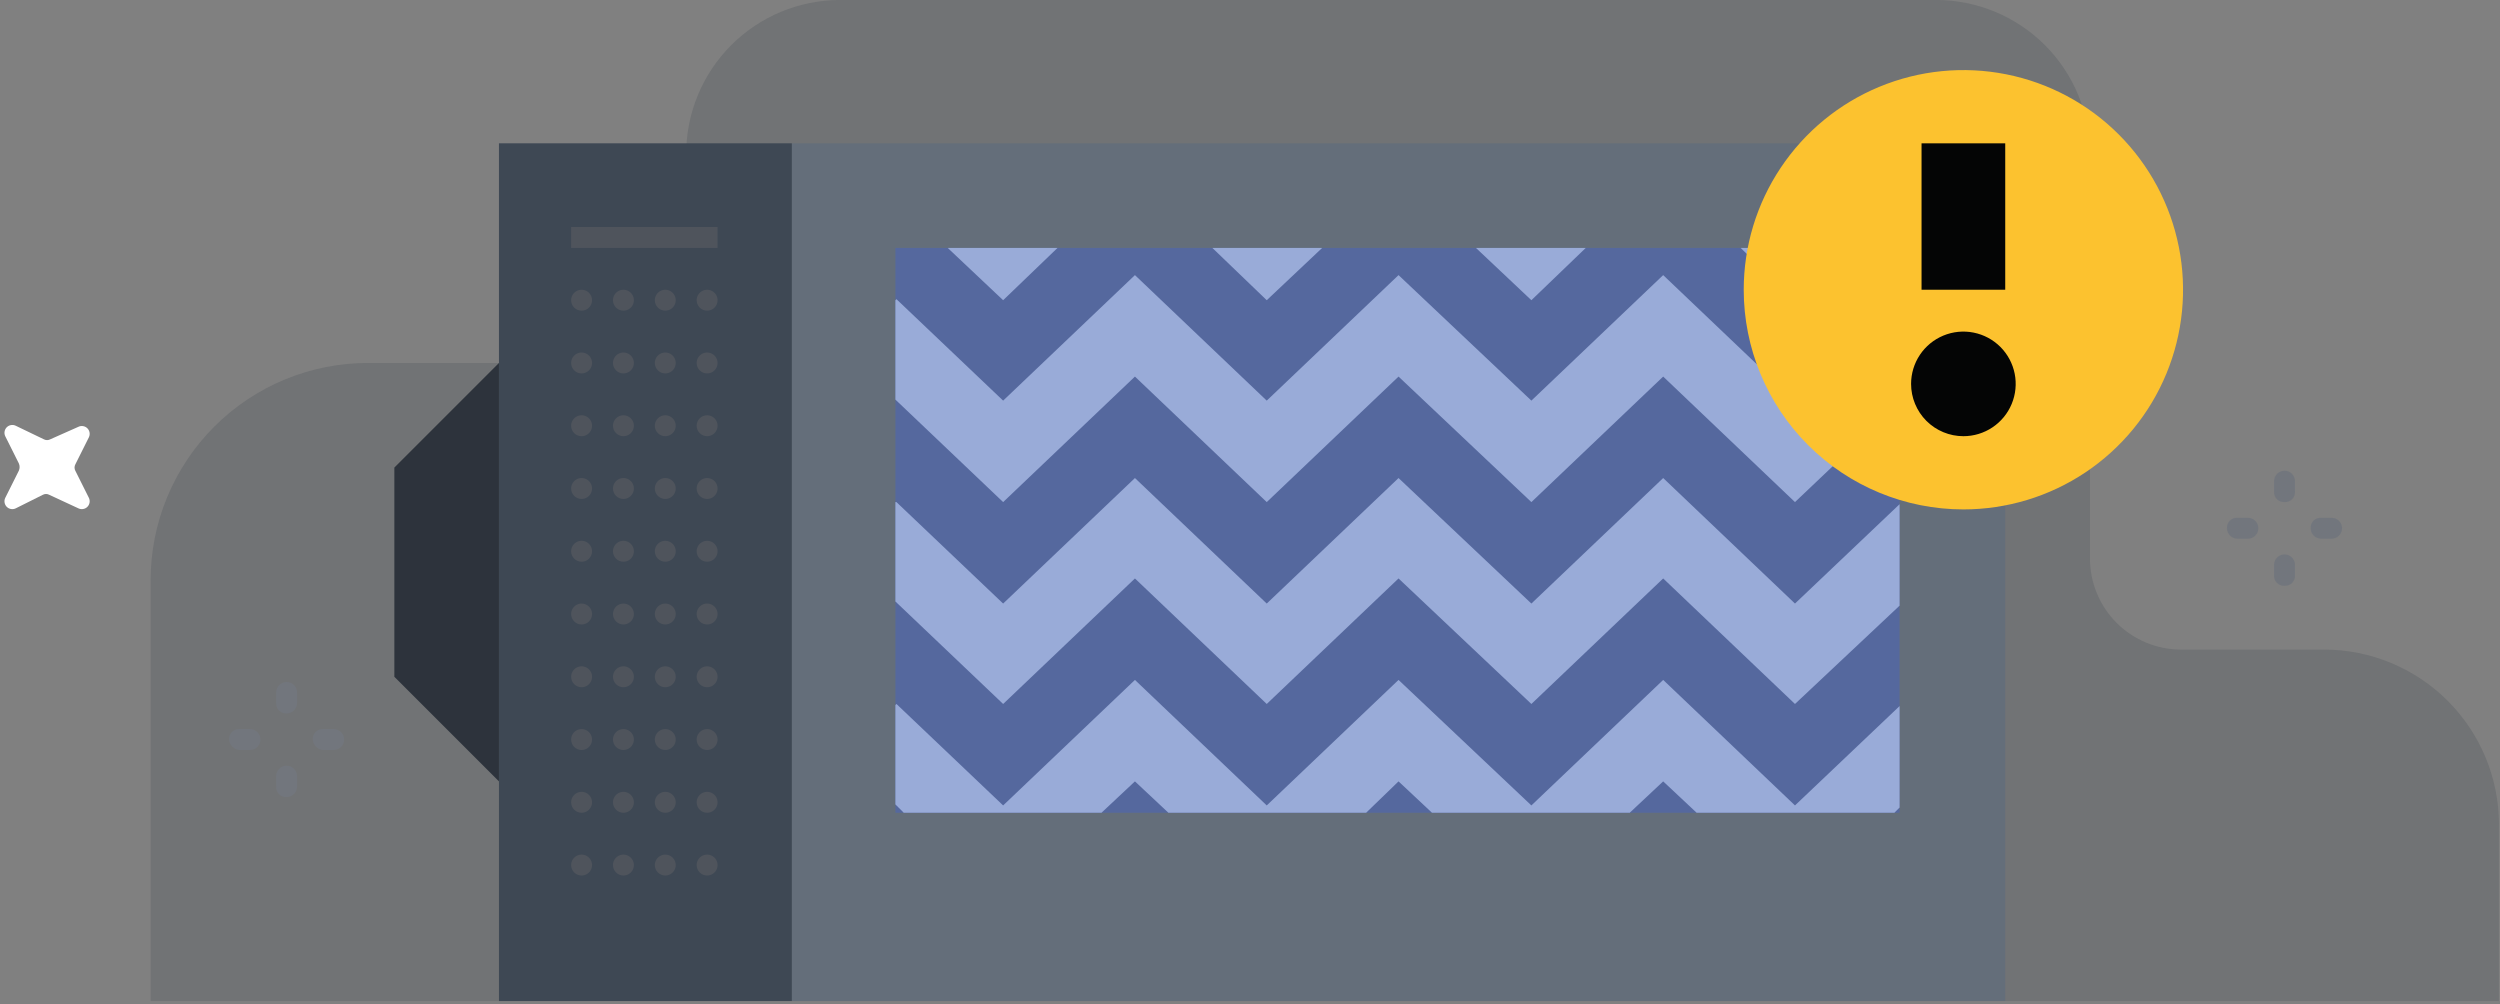
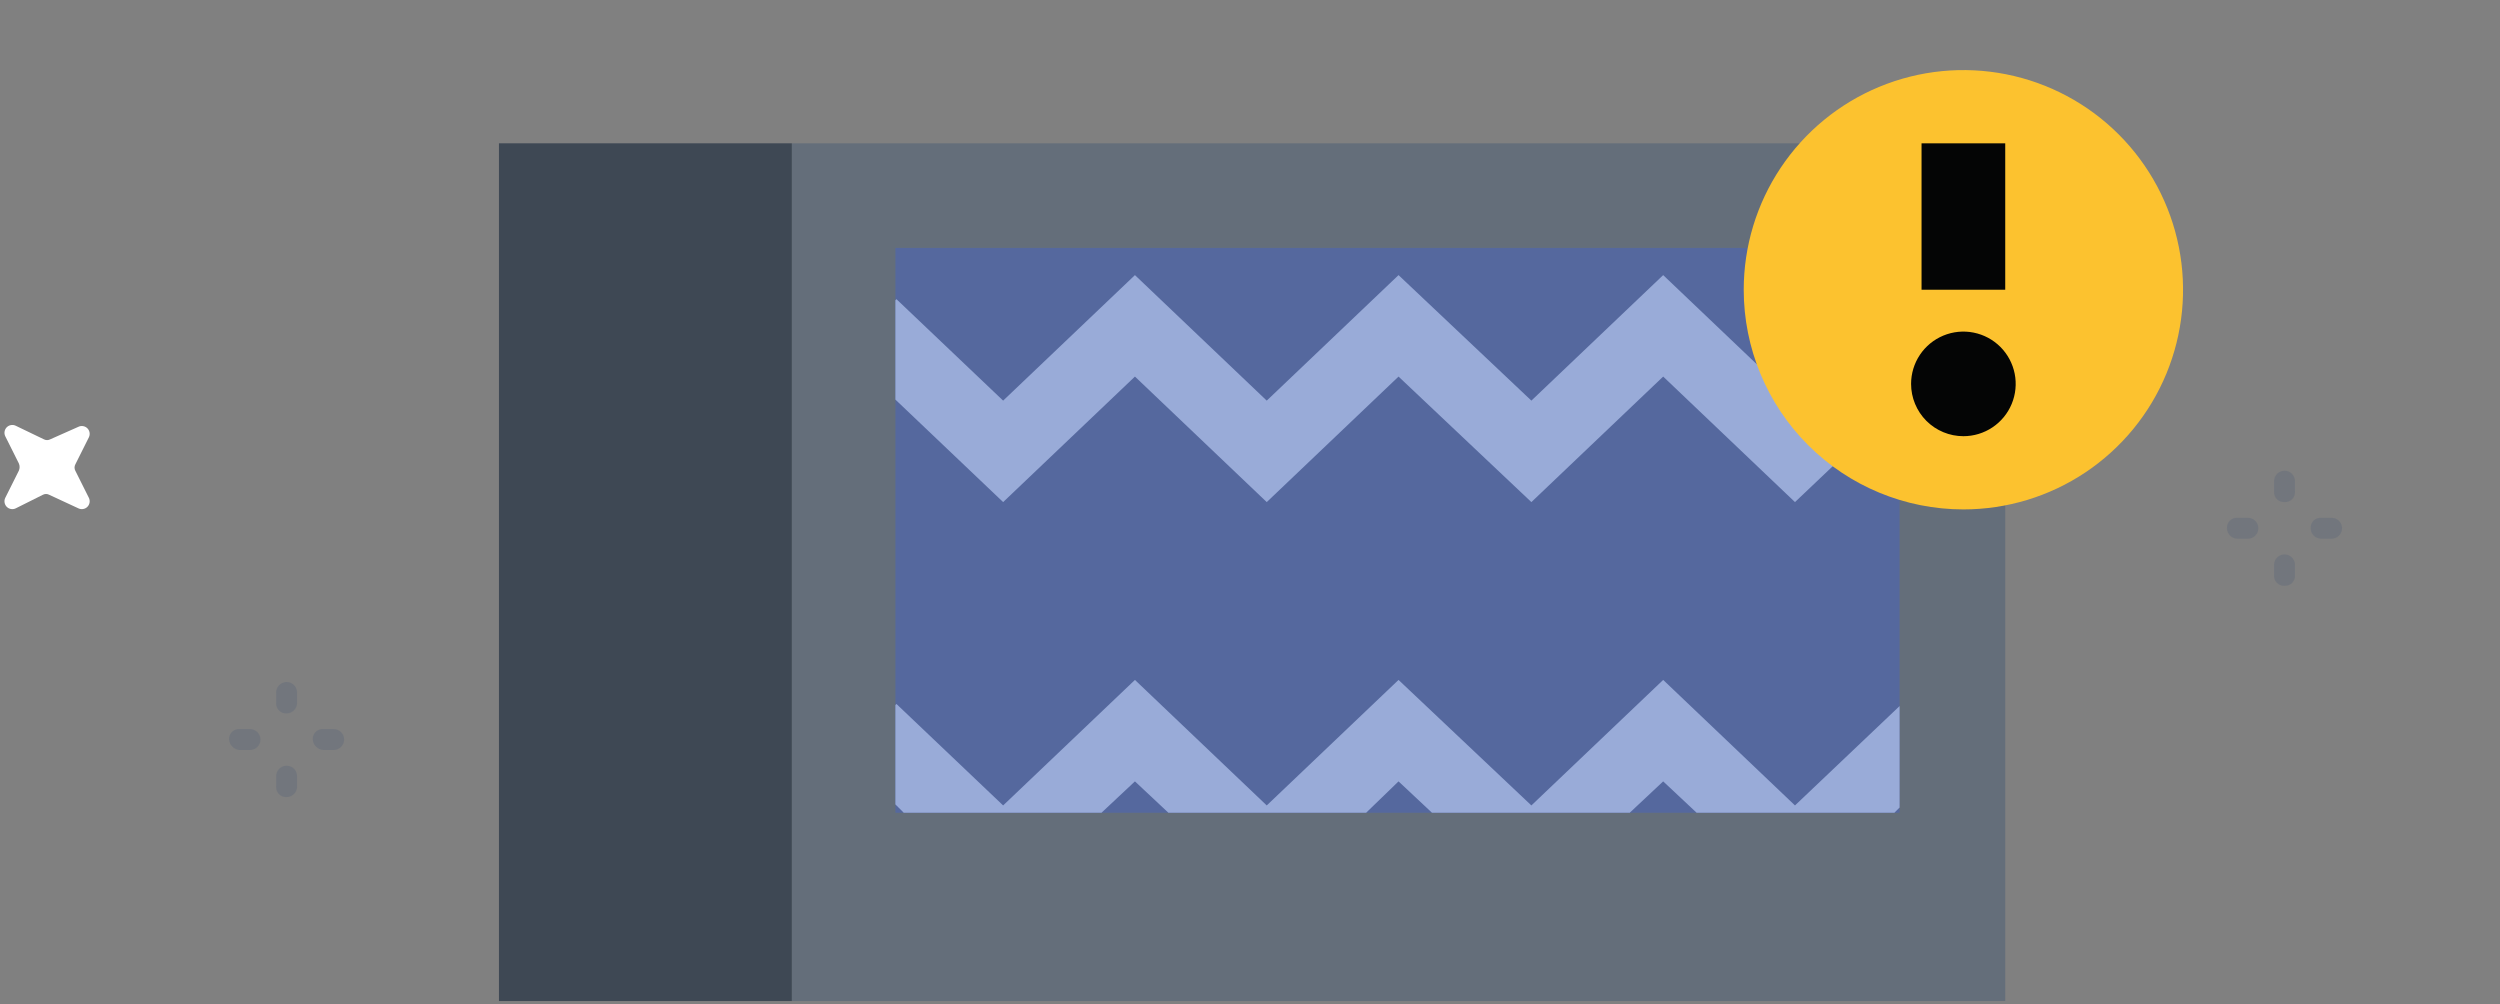
<svg xmlns="http://www.w3.org/2000/svg" width="239" height="96" viewBox="0 0 239 96" fill="none">
  <rect x="0" y="0" width="239" height="96" fill="#808080" stroke="none" />
-   <path opacity="0.3" d="M14.4 95.7H238.9V78.8C238.892 74.373 237.13 70.13 234 67C230.87 63.87 226.627 62.108 222.2 62.1H208.5C206.193 62.097 203.982 61.18 202.351 59.549C200.72 57.918 199.803 55.707 199.8 53.4V14.7C199.795 10.803 198.244 7.067 195.489 4.311C192.733 1.556 188.997 0.005 185.1 0L80.3 0C76.403 0.005 72.667 1.556 69.911 4.311C67.156 7.067 65.605 10.803 65.6 14.7V34.7H35.2C32.468 34.697 29.762 35.234 27.237 36.278C24.712 37.322 22.418 38.854 20.486 40.786C18.554 42.718 17.022 45.012 15.978 47.537C14.934 50.062 14.397 52.768 14.4 55.5V95.7Z" fill="#4F545C" />
  <path d="M1.8 45L0.5 47.6C0.433 47.74 0.411 47.897 0.438 48.05C0.464 48.203 0.537 48.344 0.646 48.454C0.756 48.563 0.897 48.636 1.05 48.662C1.203 48.689 1.36 48.667 1.5 48.6L4.1 47.3C4.192 47.251 4.295 47.225 4.4 47.225C4.505 47.225 4.608 47.251 4.7 47.3L7.5 48.6C7.64 48.667 7.797 48.689 7.95 48.662C8.103 48.636 8.244 48.563 8.354 48.454C8.463 48.344 8.536 48.203 8.562 48.05C8.589 47.897 8.567 47.74 8.5 47.6L7.2 45C7.151 44.908 7.125 44.805 7.125 44.7C7.125 44.595 7.151 44.492 7.2 44.4L8.5 41.8C8.567 41.66 8.589 41.503 8.562 41.35C8.536 41.197 8.463 41.056 8.354 40.946C8.244 40.837 8.103 40.764 7.95 40.738C7.797 40.711 7.64 40.733 7.5 40.8L4.8 42C4.708 42.049 4.605 42.075 4.5 42.075C4.395 42.075 4.292 42.049 4.2 42L1.5 40.7C1.36 40.633 1.203 40.611 1.05 40.638C0.897 40.664 0.756 40.737 0.646 40.846C0.537 40.956 0.464 41.097 0.438 41.25C0.411 41.403 0.433 41.56 0.5 41.7L1.8 44.3C1.85 44.41 1.875 44.529 1.875 44.65C1.875 44.771 1.85 44.89 1.8 45Z" fill="white" />
  <path d="M27.4 68.2C27.266 68.209 27.132 68.189 27.007 68.142C26.882 68.095 26.768 68.021 26.673 67.927C26.579 67.832 26.505 67.718 26.458 67.593C26.411 67.468 26.391 67.334 26.4 67.2V66.2C26.4 65.935 26.505 65.68 26.693 65.493C26.88 65.305 27.135 65.2 27.4 65.2C27.665 65.2 27.92 65.305 28.107 65.493C28.295 65.68 28.4 65.935 28.4 66.2V67.2C28.4 67.465 28.295 67.72 28.107 67.907C27.92 68.095 27.665 68.2 27.4 68.2ZM27.4 76.2C27.266 76.209 27.132 76.189 27.007 76.142C26.882 76.095 26.768 76.021 26.673 75.927C26.579 75.832 26.505 75.718 26.458 75.593C26.411 75.468 26.391 75.334 26.4 75.2V74.2C26.4 73.935 26.505 73.68 26.693 73.493C26.88 73.305 27.135 73.2 27.4 73.2C27.665 73.2 27.92 73.305 28.107 73.493C28.295 73.68 28.4 73.935 28.4 74.2V75.2C28.4 75.465 28.295 75.72 28.107 75.907C27.92 76.095 27.665 76.2 27.4 76.2ZM29.9 70.7C29.891 70.566 29.911 70.432 29.958 70.307C30.005 70.182 30.079 70.068 30.173 69.973C30.268 69.879 30.382 69.805 30.507 69.758C30.632 69.711 30.766 69.691 30.9 69.7H31.9C32.165 69.7 32.42 69.805 32.607 69.993C32.795 70.18 32.9 70.435 32.9 70.7C32.9 70.965 32.795 71.22 32.607 71.407C32.42 71.595 32.165 71.7 31.9 71.7H30.9C30.641 71.681 30.397 71.57 30.214 71.386C30.03 71.203 29.919 70.959 29.9 70.7ZM21.9 70.7C21.891 70.566 21.911 70.432 21.958 70.307C22.005 70.182 22.079 70.068 22.173 69.973C22.268 69.879 22.382 69.805 22.507 69.758C22.632 69.711 22.766 69.691 22.9 69.7H23.9C24.165 69.7 24.42 69.805 24.607 69.993C24.795 70.18 24.9 70.435 24.9 70.7C24.9 70.965 24.795 71.22 24.607 71.407C24.42 71.595 24.165 71.7 23.9 71.7H22.9C22.641 71.681 22.397 71.57 22.214 71.386C22.03 71.203 21.919 70.959 21.9 70.7ZM218.4 48C218.266 48.009 218.132 47.989 218.007 47.942C217.882 47.895 217.768 47.821 217.673 47.727C217.579 47.632 217.505 47.518 217.458 47.393C217.411 47.268 217.391 47.134 217.4 47V46C217.4 45.735 217.505 45.48 217.693 45.293C217.88 45.105 218.135 45 218.4 45C218.665 45 218.92 45.105 219.107 45.293C219.295 45.48 219.4 45.735 219.4 46V47C219.409 47.134 219.389 47.268 219.342 47.393C219.295 47.518 219.221 47.632 219.127 47.727C219.032 47.821 218.918 47.895 218.793 47.942C218.668 47.989 218.534 48.009 218.4 48ZM218.4 56C218.266 56.009 218.132 55.989 218.007 55.942C217.882 55.895 217.768 55.821 217.673 55.727C217.579 55.632 217.505 55.518 217.458 55.393C217.411 55.268 217.391 55.134 217.4 55V54C217.4 53.735 217.505 53.48 217.693 53.293C217.88 53.105 218.135 53 218.4 53C218.665 53 218.92 53.105 219.107 53.293C219.295 53.48 219.4 53.735 219.4 54V55C219.409 55.134 219.389 55.268 219.342 55.393C219.295 55.518 219.221 55.632 219.127 55.727C219.032 55.821 218.918 55.895 218.793 55.942C218.668 55.989 218.534 56.009 218.4 56ZM220.9 50.5C220.891 50.366 220.911 50.232 220.958 50.107C221.005 49.982 221.079 49.868 221.173 49.773C221.268 49.679 221.382 49.605 221.507 49.558C221.632 49.511 221.766 49.491 221.9 49.5H222.9C223.165 49.5 223.42 49.605 223.607 49.793C223.795 49.98 223.9 50.235 223.9 50.5C223.9 50.765 223.795 51.02 223.607 51.207C223.42 51.395 223.165 51.5 222.9 51.5H221.9C221.635 51.5 221.38 51.395 221.193 51.207C221.005 51.02 220.9 50.765 220.9 50.5ZM212.9 50.5C212.891 50.366 212.911 50.232 212.958 50.107C213.005 49.982 213.079 49.868 213.173 49.773C213.268 49.679 213.382 49.605 213.507 49.558C213.632 49.511 213.766 49.491 213.9 49.5H214.9C215.165 49.5 215.42 49.605 215.607 49.793C215.795 49.98 215.9 50.235 215.9 50.5C215.9 50.765 215.795 51.02 215.607 51.207C215.42 51.395 215.165 51.5 214.9 51.5H213.9C213.635 51.5 213.38 51.395 213.193 51.207C213.005 51.02 212.9 50.765 212.9 50.5Z" fill="#72767D" />
-   <path d="M191.7 13.7H75.7V95.7H191.7V13.7Z" fill="#646E7A" />
+   <path d="M191.7 13.7H75.7V95.7H191.7V13.7" fill="#646E7A" />
  <path d="M181.6 23.7H85.6V77.7H181.6V23.7Z" fill="#55689E" />
  <path d="M75.7 13.7H47.7V95.7H75.7V13.7Z" fill="#3E4854" />
-   <path d="M37.7 64.7L47.7 74.7V34.7L37.7 44.7V64.7Z" fill="#2D333C" />
  <path d="M171.6 77L159 65L146.4 77L133.7 65L121.1 77L108.5 65L95.9 77L85.7 67.3L85.6 67.4V76.9L86.4 77.7H105.3L108.5 74.7L111.7 77.7H130.6L133.7 74.7L136.9 77.7H155.8L159 74.7L162.2 77.7H181.1L181.6 77.2V67.5L171.6 77Z" fill="#99ABD8" />
-   <path d="M171.6 57.7L159 45.7L146.4 57.7L133.7 45.7L121.1 57.7L108.5 45.7L95.9 57.7L85.7 48H85.6V57.5L95.9 67.3L108.5 55.3L121.1 67.3L133.7 55.3L146.4 67.3L159 55.3L171.6 67.3L181.6 57.9V48.2L171.6 57.7Z" fill="#99ABD8" />
  <path d="M171.6 38.3L159 26.3L146.4 38.3L133.7 26.3L121.1 38.3L108.5 26.3L95.9 38.3L85.7 28.6L85.6 28.7V38.2L95.9 48L108.5 36L121.1 48L133.7 36L146.4 48L159 36L171.6 48L181.6 38.5V28.9L171.6 38.3Z" fill="#99ABD8" />
-   <path d="M171.6 28.7L176.9 23.7H166.4L171.6 28.7ZM151.6 23.7H141.1L146.4 28.7L151.6 23.7ZM115.9 23.7L121.1 28.7L126.4 23.7H115.9ZM101.1 23.7H90.6L95.9 28.7L101.1 23.7Z" fill="#99ABD8" />
-   <path d="M55.6 29.7C55.798 29.7 55.991 29.641 56.156 29.532C56.32 29.422 56.448 29.265 56.524 29.083C56.6 28.9 56.619 28.699 56.581 28.505C56.542 28.311 56.447 28.133 56.307 27.993C56.167 27.853 55.989 27.758 55.795 27.719C55.601 27.681 55.4 27.7 55.217 27.776C55.035 27.852 54.878 27.98 54.769 28.144C54.659 28.309 54.6 28.502 54.6 28.7C54.6 28.965 54.705 29.22 54.893 29.407C55.08 29.595 55.335 29.7 55.6 29.7ZM59.6 29.7C59.798 29.7 59.991 29.641 60.156 29.532C60.32 29.422 60.448 29.265 60.524 29.083C60.6 28.9 60.619 28.699 60.581 28.505C60.542 28.311 60.447 28.133 60.307 27.993C60.167 27.853 59.989 27.758 59.795 27.719C59.601 27.681 59.4 27.7 59.217 27.776C59.035 27.852 58.878 27.98 58.769 28.144C58.659 28.309 58.6 28.502 58.6 28.7C58.6 28.965 58.705 29.22 58.893 29.407C59.08 29.595 59.335 29.7 59.6 29.7ZM63.6 29.7C63.798 29.7 63.991 29.641 64.156 29.532C64.32 29.422 64.448 29.265 64.524 29.083C64.6 28.9 64.619 28.699 64.581 28.505C64.542 28.311 64.447 28.133 64.307 27.993C64.167 27.853 63.989 27.758 63.795 27.719C63.601 27.681 63.4 27.7 63.217 27.776C63.035 27.852 62.878 27.98 62.769 28.144C62.659 28.309 62.6 28.502 62.6 28.7C62.6 28.965 62.705 29.22 62.893 29.407C63.08 29.595 63.335 29.7 63.6 29.7ZM67.6 29.7C67.798 29.7 67.991 29.641 68.156 29.532C68.32 29.422 68.448 29.265 68.524 29.083C68.6 28.9 68.619 28.699 68.581 28.505C68.542 28.311 68.447 28.133 68.307 27.993C68.167 27.853 67.989 27.758 67.795 27.719C67.601 27.681 67.4 27.7 67.217 27.776C67.035 27.852 66.878 27.98 66.769 28.144C66.659 28.309 66.6 28.502 66.6 28.7C66.6 28.965 66.705 29.22 66.893 29.407C67.08 29.595 67.335 29.7 67.6 29.7ZM55.6 35.7C55.798 35.7 55.991 35.641 56.156 35.532C56.32 35.422 56.448 35.265 56.524 35.083C56.6 34.9 56.619 34.699 56.581 34.505C56.542 34.311 56.447 34.133 56.307 33.993C56.167 33.853 55.989 33.758 55.795 33.719C55.601 33.681 55.4 33.7 55.217 33.776C55.035 33.852 54.878 33.98 54.769 34.144C54.659 34.309 54.6 34.502 54.6 34.7C54.6 34.965 54.705 35.22 54.893 35.407C55.08 35.595 55.335 35.7 55.6 35.7ZM59.6 35.7C59.798 35.7 59.991 35.641 60.156 35.532C60.32 35.422 60.448 35.265 60.524 35.083C60.6 34.9 60.619 34.699 60.581 34.505C60.542 34.311 60.447 34.133 60.307 33.993C60.167 33.853 59.989 33.758 59.795 33.719C59.601 33.681 59.4 33.7 59.217 33.776C59.035 33.852 58.878 33.98 58.769 34.144C58.659 34.309 58.6 34.502 58.6 34.7C58.6 34.965 58.705 35.22 58.893 35.407C59.08 35.595 59.335 35.7 59.6 35.7ZM63.6 35.7C63.798 35.7 63.991 35.641 64.156 35.532C64.32 35.422 64.448 35.265 64.524 35.083C64.6 34.9 64.619 34.699 64.581 34.505C64.542 34.311 64.447 34.133 64.307 33.993C64.167 33.853 63.989 33.758 63.795 33.719C63.601 33.681 63.4 33.7 63.217 33.776C63.035 33.852 62.878 33.98 62.769 34.144C62.659 34.309 62.6 34.502 62.6 34.7C62.6 34.965 62.705 35.22 62.893 35.407C63.08 35.595 63.335 35.7 63.6 35.7ZM67.6 35.7C67.798 35.7 67.991 35.641 68.156 35.532C68.32 35.422 68.448 35.265 68.524 35.083C68.6 34.9 68.619 34.699 68.581 34.505C68.542 34.311 68.447 34.133 68.307 33.993C68.167 33.853 67.989 33.758 67.795 33.719C67.601 33.681 67.4 33.7 67.217 33.776C67.035 33.852 66.878 33.98 66.769 34.144C66.659 34.309 66.6 34.502 66.6 34.7C66.6 34.965 66.705 35.22 66.893 35.407C67.08 35.595 67.335 35.7 67.6 35.7ZM55.6 41.7C55.798 41.7 55.991 41.641 56.156 41.532C56.32 41.422 56.448 41.265 56.524 41.083C56.6 40.9 56.619 40.699 56.581 40.505C56.542 40.311 56.447 40.133 56.307 39.993C56.167 39.853 55.989 39.758 55.795 39.719C55.601 39.681 55.4 39.7 55.217 39.776C55.035 39.852 54.878 39.98 54.769 40.144C54.659 40.309 54.6 40.502 54.6 40.7C54.6 40.965 54.705 41.22 54.893 41.407C55.08 41.595 55.335 41.7 55.6 41.7ZM59.6 41.7C59.798 41.7 59.991 41.641 60.156 41.532C60.32 41.422 60.448 41.265 60.524 41.083C60.6 40.9 60.619 40.699 60.581 40.505C60.542 40.311 60.447 40.133 60.307 39.993C60.167 39.853 59.989 39.758 59.795 39.719C59.601 39.681 59.4 39.7 59.217 39.776C59.035 39.852 58.878 39.98 58.769 40.144C58.659 40.309 58.6 40.502 58.6 40.7C58.6 40.965 58.705 41.22 58.893 41.407C59.08 41.595 59.335 41.7 59.6 41.7ZM63.6 41.7C63.798 41.7 63.991 41.641 64.156 41.532C64.32 41.422 64.448 41.265 64.524 41.083C64.6 40.9 64.619 40.699 64.581 40.505C64.542 40.311 64.447 40.133 64.307 39.993C64.167 39.853 63.989 39.758 63.795 39.719C63.601 39.681 63.4 39.7 63.217 39.776C63.035 39.852 62.878 39.98 62.769 40.144C62.659 40.309 62.6 40.502 62.6 40.7C62.6 40.965 62.705 41.22 62.893 41.407C63.08 41.595 63.335 41.7 63.6 41.7ZM67.6 41.7C67.798 41.7 67.991 41.641 68.156 41.532C68.32 41.422 68.448 41.265 68.524 41.083C68.6 40.9 68.619 40.699 68.581 40.505C68.542 40.311 68.447 40.133 68.307 39.993C68.167 39.853 67.989 39.758 67.795 39.719C67.601 39.681 67.4 39.7 67.217 39.776C67.035 39.852 66.878 39.98 66.769 40.144C66.659 40.309 66.6 40.502 66.6 40.7C66.6 40.965 66.705 41.22 66.893 41.407C67.08 41.595 67.335 41.7 67.6 41.7ZM55.6 47.7C55.798 47.7 55.991 47.641 56.156 47.532C56.32 47.422 56.448 47.265 56.524 47.083C56.6 46.9 56.619 46.699 56.581 46.505C56.542 46.311 56.447 46.133 56.307 45.993C56.167 45.853 55.989 45.758 55.795 45.719C55.601 45.681 55.4 45.7 55.217 45.776C55.035 45.852 54.878 45.98 54.769 46.144C54.659 46.309 54.6 46.502 54.6 46.7C54.6 46.965 54.705 47.22 54.893 47.407C55.08 47.595 55.335 47.7 55.6 47.7ZM59.6 47.7C59.798 47.7 59.991 47.641 60.156 47.532C60.32 47.422 60.448 47.265 60.524 47.083C60.6 46.9 60.619 46.699 60.581 46.505C60.542 46.311 60.447 46.133 60.307 45.993C60.167 45.853 59.989 45.758 59.795 45.719C59.601 45.681 59.4 45.7 59.217 45.776C59.035 45.852 58.878 45.98 58.769 46.144C58.659 46.309 58.6 46.502 58.6 46.7C58.6 46.965 58.705 47.22 58.893 47.407C59.08 47.595 59.335 47.7 59.6 47.7ZM63.6 47.7C63.798 47.7 63.991 47.641 64.156 47.532C64.32 47.422 64.448 47.265 64.524 47.083C64.6 46.9 64.619 46.699 64.581 46.505C64.542 46.311 64.447 46.133 64.307 45.993C64.167 45.853 63.989 45.758 63.795 45.719C63.601 45.681 63.4 45.7 63.217 45.776C63.035 45.852 62.878 45.98 62.769 46.144C62.659 46.309 62.6 46.502 62.6 46.7C62.6 46.965 62.705 47.22 62.893 47.407C63.08 47.595 63.335 47.7 63.6 47.7ZM67.6 47.7C67.798 47.7 67.991 47.641 68.156 47.532C68.32 47.422 68.448 47.265 68.524 47.083C68.6 46.9 68.619 46.699 68.581 46.505C68.542 46.311 68.447 46.133 68.307 45.993C68.167 45.853 67.989 45.758 67.795 45.719C67.601 45.681 67.4 45.7 67.217 45.776C67.035 45.852 66.878 45.98 66.769 46.144C66.659 46.309 66.6 46.502 66.6 46.7C66.6 46.965 66.705 47.22 66.893 47.407C67.08 47.595 67.335 47.7 67.6 47.7ZM55.6 53.7C55.798 53.7 55.991 53.641 56.156 53.532C56.32 53.422 56.448 53.265 56.524 53.083C56.6 52.9 56.619 52.699 56.581 52.505C56.542 52.311 56.447 52.133 56.307 51.993C56.167 51.853 55.989 51.758 55.795 51.719C55.601 51.681 55.4 51.7 55.217 51.776C55.035 51.852 54.878 51.98 54.769 52.144C54.659 52.309 54.6 52.502 54.6 52.7C54.6 52.965 54.705 53.22 54.893 53.407C55.08 53.595 55.335 53.7 55.6 53.7ZM59.6 53.7C59.798 53.7 59.991 53.641 60.156 53.532C60.32 53.422 60.448 53.265 60.524 53.083C60.6 52.9 60.619 52.699 60.581 52.505C60.542 52.311 60.447 52.133 60.307 51.993C60.167 51.853 59.989 51.758 59.795 51.719C59.601 51.681 59.4 51.7 59.217 51.776C59.035 51.852 58.878 51.98 58.769 52.144C58.659 52.309 58.6 52.502 58.6 52.7C58.6 52.965 58.705 53.22 58.893 53.407C59.08 53.595 59.335 53.7 59.6 53.7ZM63.6 53.7C63.798 53.7 63.991 53.641 64.156 53.532C64.32 53.422 64.448 53.265 64.524 53.083C64.6 52.9 64.619 52.699 64.581 52.505C64.542 52.311 64.447 52.133 64.307 51.993C64.167 51.853 63.989 51.758 63.795 51.719C63.601 51.681 63.4 51.7 63.217 51.776C63.035 51.852 62.878 51.98 62.769 52.144C62.659 52.309 62.6 52.502 62.6 52.7C62.6 52.965 62.705 53.22 62.893 53.407C63.08 53.595 63.335 53.7 63.6 53.7ZM67.6 53.7C67.798 53.7 67.991 53.641 68.156 53.532C68.32 53.422 68.448 53.265 68.524 53.083C68.6 52.9 68.619 52.699 68.581 52.505C68.542 52.311 68.447 52.133 68.307 51.993C68.167 51.853 67.989 51.758 67.795 51.719C67.601 51.681 67.4 51.7 67.217 51.776C67.035 51.852 66.878 51.98 66.769 52.144C66.659 52.309 66.6 52.502 66.6 52.7C66.6 52.965 66.705 53.22 66.893 53.407C67.08 53.595 67.335 53.7 67.6 53.7ZM55.6 59.7C55.798 59.7 55.991 59.641 56.156 59.532C56.32 59.422 56.448 59.265 56.524 59.083C56.6 58.9 56.619 58.699 56.581 58.505C56.542 58.311 56.447 58.133 56.307 57.993C56.167 57.853 55.989 57.758 55.795 57.719C55.601 57.681 55.4 57.7 55.217 57.776C55.035 57.852 54.878 57.98 54.769 58.144C54.659 58.309 54.6 58.502 54.6 58.7C54.6 58.965 54.705 59.22 54.893 59.407C55.08 59.595 55.335 59.7 55.6 59.7ZM59.6 59.7C59.798 59.7 59.991 59.641 60.156 59.532C60.32 59.422 60.448 59.265 60.524 59.083C60.6 58.9 60.619 58.699 60.581 58.505C60.542 58.311 60.447 58.133 60.307 57.993C60.167 57.853 59.989 57.758 59.795 57.719C59.601 57.681 59.4 57.7 59.217 57.776C59.035 57.852 58.878 57.98 58.769 58.144C58.659 58.309 58.6 58.502 58.6 58.7C58.6 58.965 58.705 59.22 58.893 59.407C59.08 59.595 59.335 59.7 59.6 59.7ZM63.6 59.7C63.798 59.7 63.991 59.641 64.156 59.532C64.32 59.422 64.448 59.265 64.524 59.083C64.6 58.9 64.619 58.699 64.581 58.505C64.542 58.311 64.447 58.133 64.307 57.993C64.167 57.853 63.989 57.758 63.795 57.719C63.601 57.681 63.4 57.7 63.217 57.776C63.035 57.852 62.878 57.98 62.769 58.144C62.659 58.309 62.6 58.502 62.6 58.7C62.6 58.965 62.705 59.22 62.893 59.407C63.08 59.595 63.335 59.7 63.6 59.7ZM67.6 59.7C67.798 59.7 67.991 59.641 68.156 59.532C68.32 59.422 68.448 59.265 68.524 59.083C68.6 58.9 68.619 58.699 68.581 58.505C68.542 58.311 68.447 58.133 68.307 57.993C68.167 57.853 67.989 57.758 67.795 57.719C67.601 57.681 67.4 57.7 67.217 57.776C67.035 57.852 66.878 57.98 66.769 58.144C66.659 58.309 66.6 58.502 66.6 58.7C66.6 58.965 66.705 59.22 66.893 59.407C67.08 59.595 67.335 59.7 67.6 59.7ZM55.6 65.7C55.798 65.7 55.991 65.641 56.156 65.531C56.32 65.422 56.448 65.265 56.524 65.083C56.6 64.9 56.619 64.699 56.581 64.505C56.542 64.311 56.447 64.133 56.307 63.993C56.167 63.853 55.989 63.758 55.795 63.719C55.601 63.681 55.4 63.7 55.217 63.776C55.035 63.852 54.878 63.98 54.769 64.144C54.659 64.309 54.6 64.502 54.6 64.7C54.6 64.965 54.705 65.22 54.893 65.407C55.08 65.595 55.335 65.7 55.6 65.7ZM59.6 65.7C59.798 65.7 59.991 65.641 60.156 65.531C60.32 65.422 60.448 65.265 60.524 65.083C60.6 64.9 60.619 64.699 60.581 64.505C60.542 64.311 60.447 64.133 60.307 63.993C60.167 63.853 59.989 63.758 59.795 63.719C59.601 63.681 59.4 63.7 59.217 63.776C59.035 63.852 58.878 63.98 58.769 64.144C58.659 64.309 58.6 64.502 58.6 64.7C58.6 64.965 58.705 65.22 58.893 65.407C59.08 65.595 59.335 65.7 59.6 65.7ZM63.6 65.7C63.798 65.7 63.991 65.641 64.156 65.531C64.32 65.422 64.448 65.265 64.524 65.083C64.6 64.9 64.619 64.699 64.581 64.505C64.542 64.311 64.447 64.133 64.307 63.993C64.167 63.853 63.989 63.758 63.795 63.719C63.601 63.681 63.4 63.7 63.217 63.776C63.035 63.852 62.878 63.98 62.769 64.144C62.659 64.309 62.6 64.502 62.6 64.7C62.6 64.965 62.705 65.22 62.893 65.407C63.08 65.595 63.335 65.7 63.6 65.7ZM67.6 65.7C67.798 65.7 67.991 65.641 68.156 65.531C68.32 65.422 68.448 65.265 68.524 65.083C68.6 64.9 68.619 64.699 68.581 64.505C68.542 64.311 68.447 64.133 68.307 63.993C68.167 63.853 67.989 63.758 67.795 63.719C67.601 63.681 67.4 63.7 67.217 63.776C67.035 63.852 66.878 63.98 66.769 64.144C66.659 64.309 66.6 64.502 66.6 64.7C66.6 64.965 66.705 65.22 66.893 65.407C67.08 65.595 67.335 65.7 67.6 65.7ZM55.6 71.7C55.798 71.7 55.991 71.641 56.156 71.531C56.32 71.422 56.448 71.265 56.524 71.083C56.6 70.9 56.619 70.699 56.581 70.505C56.542 70.311 56.447 70.133 56.307 69.993C56.167 69.853 55.989 69.758 55.795 69.719C55.601 69.681 55.4 69.7 55.217 69.776C55.035 69.852 54.878 69.98 54.769 70.144C54.659 70.309 54.6 70.502 54.6 70.7C54.6 70.965 54.705 71.22 54.893 71.407C55.08 71.595 55.335 71.7 55.6 71.7ZM59.6 71.7C59.798 71.7 59.991 71.641 60.156 71.531C60.32 71.422 60.448 71.265 60.524 71.083C60.6 70.9 60.619 70.699 60.581 70.505C60.542 70.311 60.447 70.133 60.307 69.993C60.167 69.853 59.989 69.758 59.795 69.719C59.601 69.681 59.4 69.7 59.217 69.776C59.035 69.852 58.878 69.98 58.769 70.144C58.659 70.309 58.6 70.502 58.6 70.7C58.6 70.965 58.705 71.22 58.893 71.407C59.08 71.595 59.335 71.7 59.6 71.7ZM63.6 71.7C63.798 71.7 63.991 71.641 64.156 71.531C64.32 71.422 64.448 71.265 64.524 71.083C64.6 70.9 64.619 70.699 64.581 70.505C64.542 70.311 64.447 70.133 64.307 69.993C64.167 69.853 63.989 69.758 63.795 69.719C63.601 69.681 63.4 69.7 63.217 69.776C63.035 69.852 62.878 69.98 62.769 70.144C62.659 70.309 62.6 70.502 62.6 70.7C62.6 70.965 62.705 71.22 62.893 71.407C63.08 71.595 63.335 71.7 63.6 71.7ZM67.6 71.7C67.798 71.7 67.991 71.641 68.156 71.531C68.32 71.422 68.448 71.265 68.524 71.083C68.6 70.9 68.619 70.699 68.581 70.505C68.542 70.311 68.447 70.133 68.307 69.993C68.167 69.853 67.989 69.758 67.795 69.719C67.601 69.681 67.4 69.7 67.217 69.776C67.035 69.852 66.878 69.98 66.769 70.144C66.659 70.309 66.6 70.502 66.6 70.7C66.6 70.965 66.705 71.22 66.893 71.407C67.08 71.595 67.335 71.7 67.6 71.7ZM55.6 77.7C55.798 77.7 55.991 77.641 56.156 77.531C56.32 77.422 56.448 77.265 56.524 77.083C56.6 76.9 56.619 76.699 56.581 76.505C56.542 76.311 56.447 76.133 56.307 75.993C56.167 75.853 55.989 75.758 55.795 75.719C55.601 75.681 55.4 75.7 55.217 75.776C55.035 75.852 54.878 75.98 54.769 76.144C54.659 76.309 54.6 76.502 54.6 76.7C54.6 76.965 54.705 77.22 54.893 77.407C55.08 77.595 55.335 77.7 55.6 77.7ZM59.6 77.7C59.798 77.7 59.991 77.641 60.156 77.531C60.32 77.422 60.448 77.265 60.524 77.083C60.6 76.9 60.619 76.699 60.581 76.505C60.542 76.311 60.447 76.133 60.307 75.993C60.167 75.853 59.989 75.758 59.795 75.719C59.601 75.681 59.4 75.7 59.217 75.776C59.035 75.852 58.878 75.98 58.769 76.144C58.659 76.309 58.6 76.502 58.6 76.7C58.6 76.965 58.705 77.22 58.893 77.407C59.08 77.595 59.335 77.7 59.6 77.7ZM63.6 77.7C63.798 77.7 63.991 77.641 64.156 77.531C64.32 77.422 64.448 77.265 64.524 77.083C64.6 76.9 64.619 76.699 64.581 76.505C64.542 76.311 64.447 76.133 64.307 75.993C64.167 75.853 63.989 75.758 63.795 75.719C63.601 75.681 63.4 75.7 63.217 75.776C63.035 75.852 62.878 75.98 62.769 76.144C62.659 76.309 62.6 76.502 62.6 76.7C62.6 76.965 62.705 77.22 62.893 77.407C63.08 77.595 63.335 77.7 63.6 77.7ZM67.6 77.7C67.798 77.7 67.991 77.641 68.156 77.531C68.32 77.422 68.448 77.265 68.524 77.083C68.6 76.9 68.619 76.699 68.581 76.505C68.542 76.311 68.447 76.133 68.307 75.993C68.167 75.853 67.989 75.758 67.795 75.719C67.601 75.681 67.4 75.7 67.217 75.776C67.035 75.852 66.878 75.98 66.769 76.144C66.659 76.309 66.6 76.502 66.6 76.7C66.6 76.965 66.705 77.22 66.893 77.407C67.08 77.595 67.335 77.7 67.6 77.7ZM55.6 83.7C55.798 83.7 55.991 83.641 56.156 83.531C56.32 83.422 56.448 83.265 56.524 83.083C56.6 82.9 56.619 82.699 56.581 82.505C56.542 82.311 56.447 82.133 56.307 81.993C56.167 81.853 55.989 81.758 55.795 81.719C55.601 81.681 55.4 81.7 55.217 81.776C55.035 81.852 54.878 81.98 54.769 82.144C54.659 82.309 54.6 82.502 54.6 82.7C54.6 82.965 54.705 83.22 54.893 83.407C55.08 83.595 55.335 83.7 55.6 83.7ZM59.6 83.7C59.798 83.7 59.991 83.641 60.156 83.531C60.32 83.422 60.448 83.265 60.524 83.083C60.6 82.9 60.619 82.699 60.581 82.505C60.542 82.311 60.447 82.133 60.307 81.993C60.167 81.853 59.989 81.758 59.795 81.719C59.601 81.681 59.4 81.7 59.217 81.776C59.035 81.852 58.878 81.98 58.769 82.144C58.659 82.309 58.6 82.502 58.6 82.7C58.6 82.965 58.705 83.22 58.893 83.407C59.08 83.595 59.335 83.7 59.6 83.7ZM63.6 83.7C63.798 83.7 63.991 83.641 64.156 83.531C64.32 83.422 64.448 83.265 64.524 83.083C64.6 82.9 64.619 82.699 64.581 82.505C64.542 82.311 64.447 82.133 64.307 81.993C64.167 81.853 63.989 81.758 63.795 81.719C63.601 81.681 63.4 81.7 63.217 81.776C63.035 81.852 62.878 81.98 62.769 82.144C62.659 82.309 62.6 82.502 62.6 82.7C62.6 82.965 62.705 83.22 62.893 83.407C63.08 83.595 63.335 83.7 63.6 83.7ZM67.6 83.7C67.798 83.7 67.991 83.641 68.156 83.531C68.32 83.422 68.448 83.265 68.524 83.083C68.6 82.9 68.619 82.699 68.581 82.505C68.542 82.311 68.447 82.133 68.307 81.993C68.167 81.853 67.989 81.758 67.795 81.719C67.601 81.681 67.4 81.7 67.217 81.776C67.035 81.852 66.878 81.98 66.769 82.144C66.659 82.309 66.6 82.502 66.6 82.7C66.6 82.965 66.705 83.22 66.893 83.407C67.08 83.595 67.335 83.7 67.6 83.7ZM68.6 21.7H54.6V23.7H68.6V21.7Z" fill="#4F545C" />
  <path d="M187.7 48.7C191.853 48.7 195.914 47.468 199.367 45.161C202.82 42.853 205.512 39.574 207.101 35.736C208.691 31.899 209.107 27.677 208.296 23.603C207.486 19.529 205.486 15.788 202.549 12.851C199.612 9.914 195.87 7.914 191.797 7.104C187.723 6.293 183.501 6.709 179.664 8.299C175.826 9.888 172.547 12.58 170.239 16.033C167.932 19.486 166.7 23.547 166.7 27.7C166.7 33.27 168.912 38.611 172.851 42.549C176.789 46.487 182.13 48.7 187.7 48.7Z" fill="#FCC22F" />
  <path d="M187.7 41.7C188.689 41.7 189.656 41.407 190.478 40.857C191.3 40.308 191.941 39.527 192.319 38.613C192.698 37.7 192.797 36.694 192.604 35.724C192.411 34.755 191.935 33.864 191.236 33.164C190.536 32.465 189.645 31.989 188.675 31.796C187.706 31.603 186.7 31.702 185.787 32.081C184.873 32.459 184.092 33.1 183.543 33.922C182.993 34.744 182.7 35.711 182.7 36.7C182.7 37.357 182.829 38.007 183.081 38.613C183.332 39.22 183.7 39.771 184.164 40.236C184.629 40.7 185.18 41.068 185.787 41.319C186.393 41.571 187.043 41.7 187.7 41.7ZM191.7 13.7H183.7V27.7H191.7V13.7Z" fill="#040505" />
</svg>